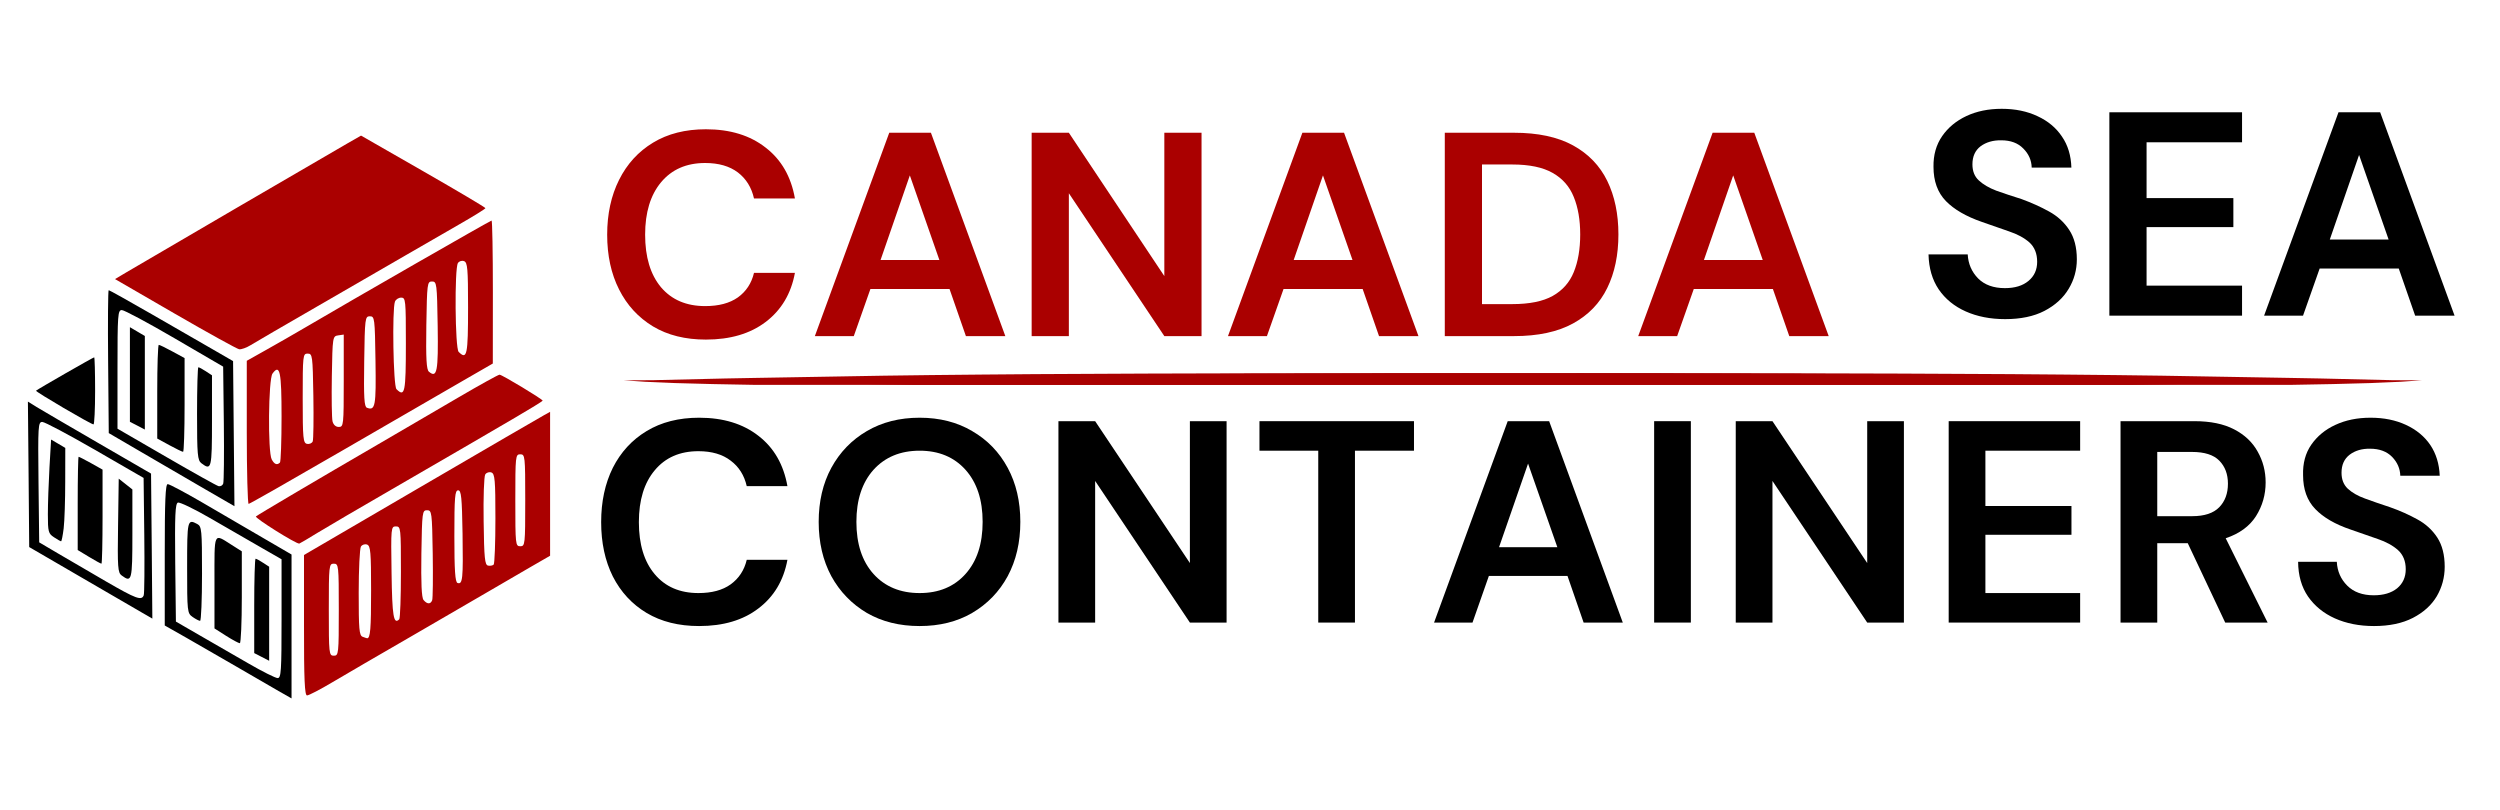
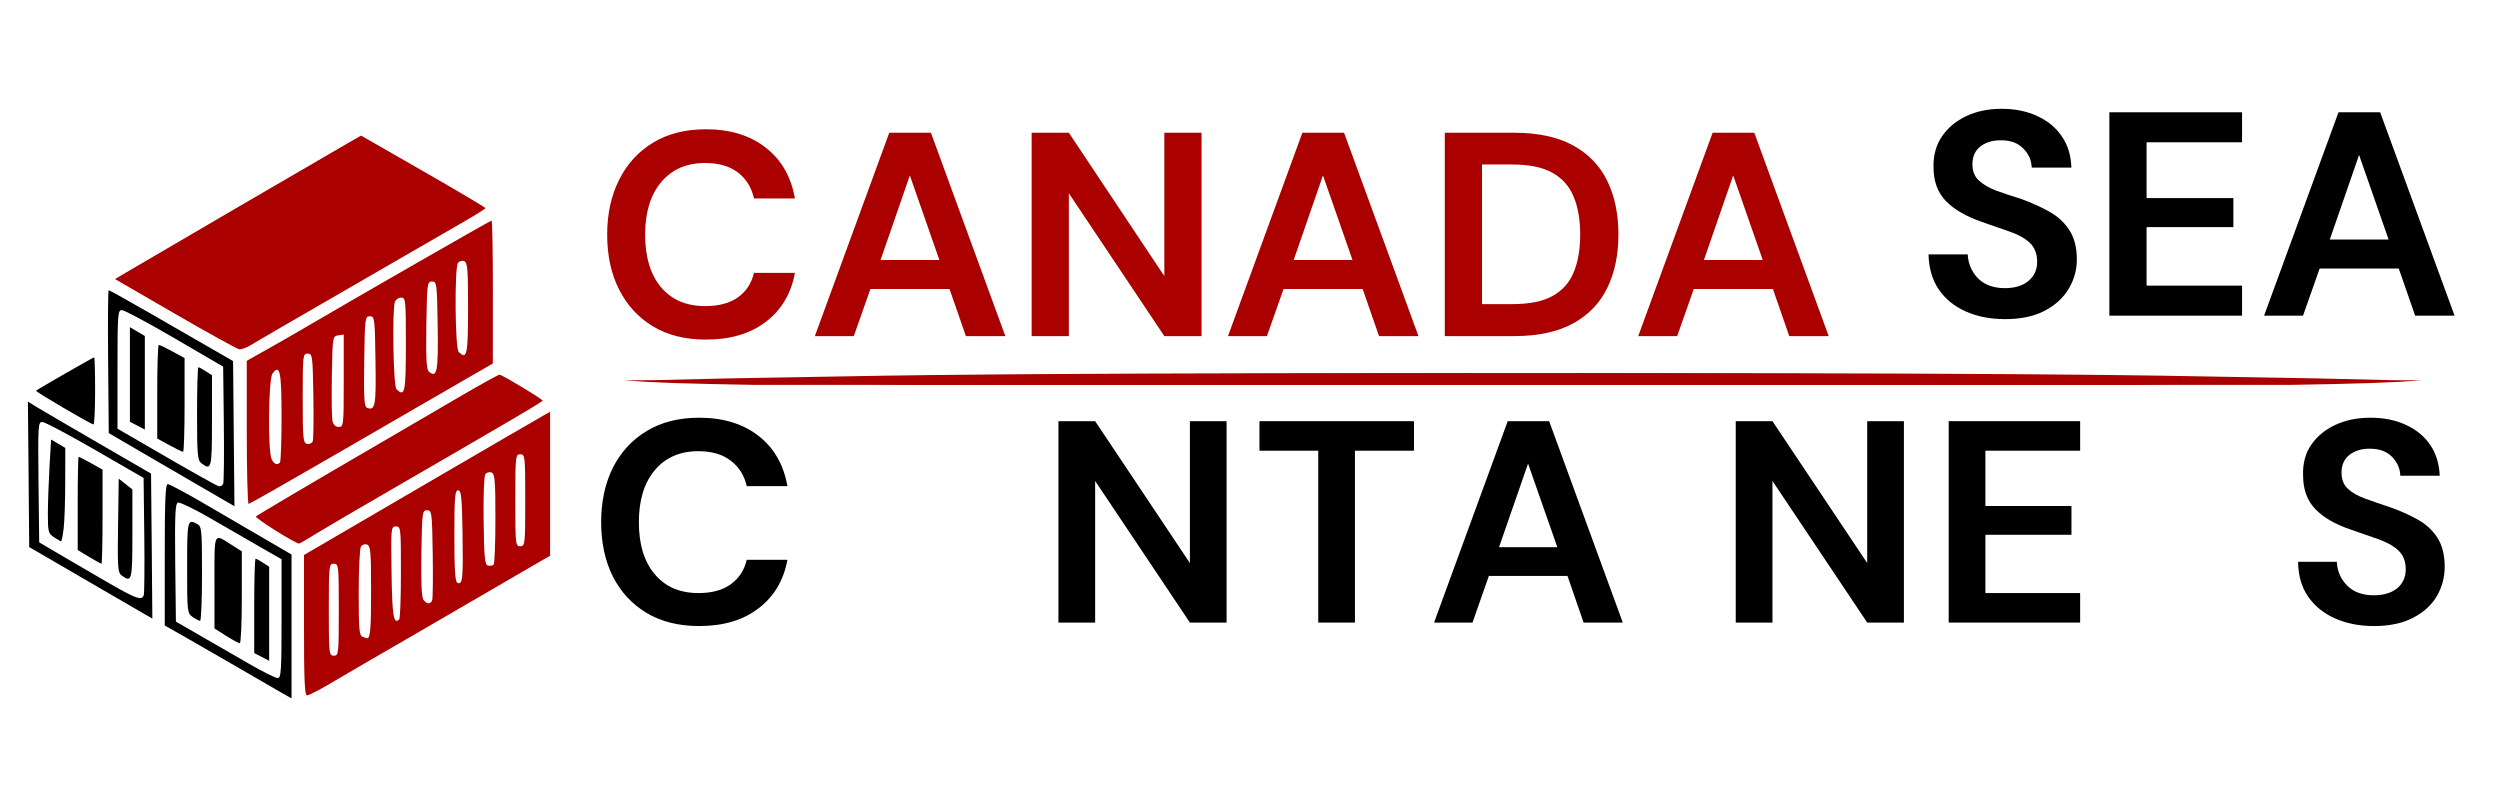
<svg xmlns="http://www.w3.org/2000/svg" width="210" zoomAndPan="magnify" viewBox="0 0 157.5 51" height="68" preserveAspectRatio="xMidYMid meet" version="1.0">
  <defs>
    <g />
    <clipPath id="921db964c6">
      <path d="M 39 23.496 L 146 23.496 L 146 24.246 L 39 24.246 Z M 39 23.496 " clip-rule="nonzero" />
    </clipPath>
    <clipPath id="2e753f7e46">
      <path d="M 46 23.496 L 153 23.496 L 153 24.246 L 46 24.246 Z M 46 23.496 " clip-rule="nonzero" />
    </clipPath>
  </defs>
  <path fill="#aa0000" d="M 15.781 21.75 C 16.039 21.59 17.945 20.48 20.012 19.289 C 22.078 18.098 24.547 16.672 25.492 16.121 C 26.441 15.57 27.973 14.688 28.898 14.156 C 29.828 13.625 30.582 13.156 30.582 13.113 C 30.582 13.07 28.816 12.023 26.664 10.789 L 22.746 8.543 L 21.926 9.012 C 20.93 9.582 9.027 16.523 7.988 17.141 L 7.246 17.582 L 11.031 19.773 C 13.113 20.977 14.93 21.98 15.066 22.004 C 15.199 22.023 15.523 21.91 15.781 21.75 Z M 15.781 21.75 " fill-opacity="1" fill-rule="nonzero" />
  <path fill="#000000" d="M 5.992 24.625 C 5.992 23.461 5.965 22.512 5.934 22.512 C 5.871 22.512 2.352 24.531 2.27 24.613 C 2.211 24.672 5.738 26.738 5.891 26.738 C 5.945 26.738 5.992 25.789 5.992 24.625 Z M 5.992 24.625 " fill-opacity="1" fill-rule="nonzero" />
  <path fill="#aa0000" d="M 21.578 28.379 C 24.766 26.535 28.199 24.547 29.211 23.961 L 31.047 22.902 L 31.051 18.398 C 31.051 15.922 31.016 13.895 30.969 13.895 C 30.895 13.895 22.27 18.844 19.227 20.633 C 18.539 21.035 17.43 21.676 16.762 22.047 L 15.547 22.73 L 15.547 27.242 C 15.547 29.723 15.602 31.75 15.664 31.746 C 15.73 31.742 18.391 30.227 21.578 28.379 Z M 17.117 28.941 C 16.867 28.473 16.906 23.891 17.168 23.535 C 17.633 22.898 17.738 23.41 17.738 26.254 C 17.738 27.785 17.691 29.086 17.637 29.141 C 17.457 29.32 17.285 29.258 17.117 28.941 Z M 19.07 25.094 C 19.07 22.379 19.082 22.277 19.383 22.277 C 19.684 22.277 19.699 22.395 19.742 24.934 C 19.766 26.395 19.746 27.688 19.703 27.805 C 19.656 27.922 19.496 27.992 19.348 27.965 C 19.098 27.914 19.07 27.652 19.07 25.094 Z M 20.949 26.543 C 20.902 26.352 20.883 25.062 20.906 23.684 C 20.949 21.223 20.957 21.18 21.305 21.129 L 21.656 21.078 L 21.656 23.988 C 21.656 26.781 21.645 26.898 21.344 26.898 C 21.152 26.898 21.004 26.762 20.949 26.543 Z M 22.945 22.766 C 22.984 20.043 23 19.926 23.301 19.926 C 23.602 19.926 23.617 20.043 23.656 22.734 C 23.699 25.586 23.645 25.891 23.117 25.688 C 22.945 25.625 22.91 25.051 22.945 22.766 Z M 24.977 24.516 C 24.777 24.316 24.695 19.484 24.883 19 C 24.938 18.863 25.113 18.75 25.277 18.75 C 25.555 18.75 25.57 18.91 25.57 21.621 C 25.57 24.73 25.508 25.047 24.977 24.516 Z M 26.859 20.492 C 26.902 17.852 26.918 17.734 27.215 17.734 C 27.516 17.734 27.531 17.852 27.574 20.543 C 27.617 23.41 27.535 23.844 27.023 23.418 C 26.867 23.289 26.828 22.613 26.859 20.492 Z M 28.895 22.168 C 28.668 21.941 28.629 16.922 28.848 16.574 C 28.926 16.453 29.098 16.398 29.238 16.453 C 29.453 16.535 29.488 16.926 29.488 19.348 C 29.488 22.379 29.422 22.695 28.895 22.168 Z M 28.895 22.168 " fill-opacity="1" fill-rule="nonzero" />
  <path fill="#000000" d="M 14.727 27.32 L 14.684 22.75 L 13.434 22.027 C 12.742 21.633 10.996 20.629 9.555 19.793 C 8.109 18.961 6.891 18.281 6.848 18.281 C 6.805 18.281 6.789 20.309 6.812 22.785 L 6.852 27.285 L 8.969 28.52 C 10.133 29.199 11.91 30.238 12.926 30.824 L 14.77 31.891 Z M 10.484 28.793 L 7.402 27.008 L 7.402 23.27 C 7.402 19.812 7.422 19.535 7.676 19.535 C 7.828 19.535 9.324 20.336 11.004 21.316 L 14.059 23.098 L 14.102 26.68 C 14.125 28.648 14.105 30.352 14.062 30.469 C 14.02 30.586 13.887 30.656 13.773 30.629 C 13.656 30.602 12.176 29.773 10.484 28.793 Z M 13.355 26.523 L 13.355 23.645 L 12.969 23.391 C 12.754 23.25 12.543 23.137 12.496 23.137 C 12.453 23.137 12.414 24.449 12.414 26.059 C 12.414 28.652 12.445 29 12.688 29.184 C 13.32 29.664 13.355 29.535 13.355 26.523 Z M 11.629 25.512 L 11.629 22.559 L 10.867 22.145 C 10.445 21.914 10.059 21.727 10.004 21.727 C 9.949 21.727 9.906 23.055 9.906 24.68 L 9.906 27.629 L 10.672 28.047 C 11.094 28.277 11.48 28.465 11.535 28.465 C 11.586 28.465 11.629 27.137 11.629 25.512 Z M 9.125 24.113 L 9.125 21.168 L 8.656 20.891 L 8.184 20.613 L 8.184 26.574 L 8.656 26.816 L 9.125 27.062 Z M 9.125 24.113 " fill-opacity="1" fill-rule="nonzero" />
  <path fill="#aa0000" d="M 20.012 33.562 C 20.613 33.195 22.73 31.957 24.711 30.812 C 26.691 29.664 28.879 28.398 29.566 27.996 C 30.254 27.594 31.578 26.82 32.504 26.281 C 33.43 25.738 34.188 25.273 34.188 25.242 C 34.188 25.152 31.625 23.605 31.473 23.605 C 31.391 23.605 30.242 24.242 28.918 25.016 C 27.594 25.793 25.402 27.074 24.043 27.863 C 19.895 30.273 16.258 32.422 16.125 32.535 C 16.023 32.625 18.672 34.285 18.855 34.246 C 18.887 34.242 19.406 33.934 20.012 33.562 Z M 20.012 33.562 " fill-opacity="1" fill-rule="nonzero" />
  <path fill="#000000" d="M 9.559 34.406 L 9.516 29.836 L 6.184 27.906 C 4.352 26.844 2.605 25.824 2.305 25.641 L 1.758 25.301 L 1.801 29.883 L 1.84 34.465 L 5.051 36.332 C 6.816 37.359 8.562 38.375 8.93 38.586 L 9.598 38.973 Z M 6.676 36.629 C 5.652 36.035 4.289 35.242 3.641 34.859 L 2.469 34.168 L 2.426 30.375 C 2.387 26.82 2.402 26.582 2.664 26.582 C 2.816 26.582 4.316 27.379 5.996 28.348 L 9.047 30.109 L 9.09 33.707 C 9.113 35.688 9.098 37.395 9.055 37.504 C 8.922 37.855 8.578 37.73 6.676 36.629 Z M 8.34 33.645 L 8.34 30.836 L 7.48 30.156 L 7.438 33.109 C 7.398 35.746 7.422 36.082 7.664 36.254 C 8.305 36.727 8.34 36.586 8.34 33.645 Z M 6.461 32.551 L 6.461 29.586 L 5.738 29.18 C 5.34 28.957 4.984 28.777 4.953 28.777 C 4.922 28.777 4.895 30.098 4.895 31.715 L 4.895 34.652 L 5.605 35.082 C 5.996 35.32 6.352 35.512 6.391 35.512 C 6.43 35.512 6.461 34.18 6.461 32.551 Z M 4.012 33.281 C 4.066 32.828 4.109 31.504 4.109 30.336 L 4.113 28.219 L 3.664 27.953 L 3.219 27.691 L 3.117 29.445 C 3.062 30.414 3.016 31.742 3.016 32.398 C 3.016 33.5 3.047 33.617 3.402 33.848 C 3.613 33.988 3.816 34.102 3.848 34.102 C 3.883 34.102 3.957 33.73 4.012 33.281 Z M 4.012 33.281 " fill-opacity="1" fill-rule="nonzero" />
  <path fill="#aa0000" d="M 20.949 42.977 C 21.727 42.516 23.98 41.203 25.965 40.059 C 27.945 38.91 30.129 37.645 30.82 37.238 C 31.508 36.836 32.652 36.168 33.363 35.758 L 34.656 35.012 L 34.656 25.945 L 34.289 26.148 C 34.086 26.258 30.594 28.285 26.535 30.656 L 19.152 34.965 L 19.152 39.391 C 19.148 42.824 19.195 43.812 19.344 43.812 C 19.453 43.812 20.176 43.438 20.949 42.977 Z M 20.715 38.41 C 20.715 35.617 20.727 35.512 21.031 35.512 C 21.332 35.512 21.344 35.617 21.344 38.41 C 21.344 41.203 21.332 41.309 21.031 41.309 C 20.727 41.309 20.715 41.203 20.715 38.41 Z M 22.844 40.117 C 22.629 40.035 22.598 39.641 22.598 37.336 C 22.598 35.859 22.664 34.551 22.738 34.434 C 22.816 34.312 22.992 34.258 23.129 34.309 C 23.344 34.395 23.379 34.781 23.379 37.203 C 23.379 39.621 23.332 40.211 23.129 40.211 C 23.109 40.211 22.98 40.168 22.844 40.117 Z M 24.668 36.086 C 24.625 33.242 24.633 33.164 24.941 33.164 C 25.25 33.164 25.258 33.258 25.258 36.035 C 25.258 37.613 25.211 38.953 25.152 39.016 C 24.797 39.367 24.707 38.836 24.668 36.086 Z M 26.684 37.801 C 26.559 37.652 26.52 36.738 26.547 34.863 C 26.59 32.262 26.605 32.145 26.902 32.145 C 27.203 32.145 27.219 32.262 27.262 34.879 C 27.285 36.383 27.27 37.707 27.227 37.816 C 27.125 38.078 26.91 38.074 26.684 37.801 Z M 28.625 33.777 C 28.625 31.316 28.66 30.891 28.863 30.891 C 29.059 30.891 29.102 31.32 29.141 33.625 C 29.184 36.477 29.148 36.836 28.824 36.727 C 28.676 36.676 28.625 35.945 28.625 33.777 Z M 30.469 32.848 C 30.445 31.34 30.492 30.008 30.57 29.891 C 30.645 29.77 30.824 29.715 30.961 29.766 C 31.176 29.852 31.211 30.238 31.211 32.66 C 31.211 34.199 31.16 35.508 31.102 35.57 C 31.039 35.629 30.883 35.66 30.75 35.633 C 30.543 35.594 30.5 35.176 30.469 32.848 Z M 32.465 31.52 C 32.465 28.723 32.477 28.621 32.777 28.621 C 33.078 28.621 33.09 28.723 33.09 31.52 C 33.09 34.312 33.078 34.414 32.777 34.414 C 32.477 34.414 32.465 34.312 32.465 31.52 Z M 32.465 31.52 " fill-opacity="1" fill-rule="nonzero" />
  <path fill="#000000" d="M 18.367 39.465 L 18.367 34.934 L 16.527 33.863 C 15.512 33.273 13.801 32.277 12.723 31.645 C 11.641 31.016 10.672 30.5 10.566 30.5 C 10.422 30.5 10.379 31.559 10.379 34.953 L 10.379 39.406 L 11.75 40.184 C 12.504 40.613 13.93 41.434 14.922 42.012 C 15.91 42.59 17.09 43.273 17.543 43.531 L 18.367 44 Z M 15.652 41.797 C 14.777 41.293 13.391 40.492 12.57 40.02 L 11.082 39.16 L 11.039 35.453 C 11.008 32.48 11.039 31.73 11.207 31.664 C 11.32 31.621 12.223 32.055 13.207 32.625 C 14.191 33.195 15.617 34.02 16.371 34.449 L 17.738 35.234 L 17.738 38.977 C 17.738 42.285 17.711 42.719 17.492 42.719 C 17.355 42.719 16.527 42.305 15.652 41.797 Z M 16.957 38.668 L 16.957 35.703 L 16.57 35.453 C 16.359 35.312 16.148 35.199 16.102 35.199 C 16.055 35.199 16.016 36.535 16.016 38.172 L 16.016 41.145 L 16.488 41.387 L 16.957 41.629 Z M 15.234 37.629 L 15.234 34.734 L 14.594 34.328 C 13.434 33.598 13.512 33.434 13.512 36.672 L 13.512 39.59 L 14.246 40.059 C 14.652 40.316 15.039 40.523 15.109 40.523 C 15.176 40.523 15.234 39.223 15.234 37.629 Z M 12.727 36.145 C 12.727 33.367 12.707 33.164 12.426 33.012 C 11.805 32.68 11.789 32.762 11.789 35.738 C 11.789 38.547 11.797 38.633 12.137 38.871 C 12.328 39.004 12.539 39.113 12.605 39.113 C 12.672 39.113 12.727 37.777 12.727 36.145 Z M 12.727 36.145 " fill-opacity="1" fill-rule="nonzero" />
  <g fill="#000000" fill-opacity="1">
    <g transform="translate(116.359, 19.886)">
      <g />
    </g>
  </g>
  <g fill="#000000" fill-opacity="1">
    <g transform="translate(120.716, 19.886)">
      <g>
        <path d="M 5.609 0.219 C 4.672 0.219 3.844 0.055 3.125 -0.266 C 2.406 -0.586 1.836 -1.051 1.422 -1.656 C 1.016 -2.258 0.801 -2.992 0.781 -3.859 L 3.25 -3.859 C 3.281 -3.266 3.5 -2.758 3.906 -2.344 C 4.312 -1.938 4.875 -1.734 5.594 -1.734 C 6.219 -1.734 6.711 -1.883 7.078 -2.188 C 7.441 -2.488 7.625 -2.891 7.625 -3.391 C 7.625 -3.91 7.461 -4.316 7.141 -4.609 C 6.816 -4.898 6.383 -5.133 5.844 -5.312 C 5.312 -5.5 4.742 -5.695 4.141 -5.906 C 3.148 -6.25 2.395 -6.688 1.875 -7.219 C 1.352 -7.758 1.094 -8.477 1.094 -9.375 C 1.082 -10.125 1.266 -10.77 1.641 -11.312 C 2.016 -11.852 2.523 -12.273 3.172 -12.578 C 3.816 -12.879 4.555 -13.031 5.391 -13.031 C 6.242 -13.031 7 -12.875 7.656 -12.562 C 8.312 -12.258 8.82 -11.832 9.188 -11.281 C 9.562 -10.738 9.758 -10.086 9.781 -9.328 L 7.281 -9.328 C 7.27 -9.785 7.094 -10.188 6.75 -10.531 C 6.414 -10.875 5.953 -11.047 5.359 -11.047 C 4.848 -11.055 4.414 -10.93 4.062 -10.672 C 3.719 -10.41 3.547 -10.031 3.547 -9.531 C 3.547 -9.102 3.68 -8.766 3.953 -8.516 C 4.223 -8.266 4.586 -8.051 5.047 -7.875 C 5.516 -7.707 6.047 -7.531 6.641 -7.344 C 7.273 -7.113 7.852 -6.852 8.375 -6.562 C 8.906 -6.27 9.328 -5.883 9.641 -5.406 C 9.961 -4.926 10.125 -4.305 10.125 -3.547 C 10.125 -2.879 9.953 -2.258 9.609 -1.688 C 9.266 -1.113 8.754 -0.648 8.078 -0.297 C 7.41 0.047 6.586 0.219 5.609 0.219 Z M 5.609 0.219 " />
      </g>
    </g>
  </g>
  <g fill="#000000" fill-opacity="1">
    <g transform="translate(131.64, 19.886)">
      <g>
        <path d="M 1.25 0 L 1.25 -12.812 L 9.609 -12.812 L 9.609 -10.922 L 3.594 -10.922 L 3.594 -7.406 L 9.062 -7.406 L 9.062 -5.578 L 3.594 -5.578 L 3.594 -1.891 L 9.609 -1.891 L 9.609 0 Z M 1.25 0 " />
      </g>
    </g>
  </g>
  <g fill="#000000" fill-opacity="1">
    <g transform="translate(142.216, 19.886)">
      <g>
        <path d="M 0.422 0 L 5.109 -12.812 L 7.734 -12.812 L 12.422 0 L 9.938 0 L 8.906 -2.969 L 3.922 -2.969 L 2.875 0 Z M 4.562 -4.797 L 8.266 -4.797 L 6.406 -10.125 Z M 4.562 -4.797 " />
      </g>
    </g>
  </g>
  <g fill="#000000" fill-opacity="1">
    <g transform="translate(37.061, 39.222)">
      <g>
        <path d="M 6.984 0.219 C 5.703 0.219 4.598 -0.055 3.672 -0.609 C 2.754 -1.16 2.047 -1.926 1.547 -2.906 C 1.055 -3.895 0.812 -5.035 0.812 -6.328 C 0.812 -7.617 1.055 -8.758 1.547 -9.75 C 2.047 -10.738 2.754 -11.508 3.672 -12.062 C 4.598 -12.625 5.703 -12.906 6.984 -12.906 C 8.504 -12.906 9.75 -12.523 10.719 -11.766 C 11.695 -11.016 12.305 -9.957 12.547 -8.594 L 9.984 -8.594 C 9.828 -9.281 9.488 -9.816 8.969 -10.203 C 8.457 -10.598 7.781 -10.797 6.938 -10.797 C 5.77 -10.797 4.852 -10.395 4.188 -9.594 C 3.52 -8.801 3.188 -7.711 3.188 -6.328 C 3.188 -4.93 3.52 -3.836 4.188 -3.047 C 4.852 -2.254 5.77 -1.859 6.938 -1.859 C 7.781 -1.859 8.457 -2.039 8.969 -2.406 C 9.488 -2.781 9.828 -3.297 9.984 -3.953 L 12.547 -3.953 C 12.305 -2.648 11.695 -1.629 10.719 -0.891 C 9.75 -0.148 8.504 0.219 6.984 0.219 Z M 6.984 0.219 " />
      </g>
    </g>
  </g>
  <g fill="#000000" fill-opacity="1">
    <g transform="translate(50.765, 39.222)">
      <g>
-         <path d="M 7.172 0.219 C 5.91 0.219 4.801 -0.055 3.844 -0.609 C 2.895 -1.172 2.148 -1.941 1.609 -2.922 C 1.078 -3.91 0.812 -5.051 0.812 -6.344 C 0.812 -7.633 1.078 -8.77 1.609 -9.75 C 2.148 -10.738 2.895 -11.508 3.844 -12.062 C 4.801 -12.625 5.91 -12.906 7.172 -12.906 C 8.43 -12.906 9.535 -12.625 10.484 -12.062 C 11.441 -11.508 12.188 -10.738 12.719 -9.75 C 13.25 -8.77 13.516 -7.633 13.516 -6.344 C 13.516 -5.051 13.25 -3.91 12.719 -2.922 C 12.188 -1.941 11.441 -1.172 10.484 -0.609 C 9.535 -0.055 8.43 0.219 7.172 0.219 Z M 7.172 -1.859 C 8.379 -1.859 9.344 -2.258 10.062 -3.062 C 10.781 -3.863 11.141 -4.957 11.141 -6.344 C 11.141 -7.727 10.781 -8.82 10.062 -9.625 C 9.344 -10.426 8.379 -10.828 7.172 -10.828 C 5.961 -10.828 4.992 -10.426 4.266 -9.625 C 3.547 -8.82 3.188 -7.727 3.188 -6.344 C 3.188 -4.957 3.547 -3.863 4.266 -3.062 C 4.992 -2.258 5.961 -1.859 7.172 -1.859 Z M 7.172 -1.859 " />
-       </g>
+         </g>
    </g>
  </g>
  <g fill="#000000" fill-opacity="1">
    <g transform="translate(65.447, 39.222)">
      <g>
        <path d="M 1.234 0 L 1.234 -12.688 L 3.547 -12.688 L 9.516 -3.75 L 9.516 -12.688 L 11.828 -12.688 L 11.828 0 L 9.516 0 L 3.547 -8.922 L 3.547 0 Z M 1.234 0 " />
      </g>
    </g>
  </g>
  <g fill="#000000" fill-opacity="1">
    <g transform="translate(78.862, 39.222)">
      <g>
        <path d="M 4.188 0 L 4.188 -10.828 L 0.484 -10.828 L 0.484 -12.688 L 10.219 -12.688 L 10.219 -10.828 L 6.5 -10.828 L 6.5 0 Z M 4.188 0 " />
      </g>
    </g>
  </g>
  <g fill="#000000" fill-opacity="1">
    <g transform="translate(89.924, 39.222)">
      <g>
        <path d="M 0.422 0 L 5.062 -12.688 L 7.672 -12.688 L 12.312 0 L 9.844 0 L 8.828 -2.938 L 3.875 -2.938 L 2.844 0 Z M 4.516 -4.75 L 8.188 -4.75 L 6.344 -10.016 Z M 4.516 -4.75 " />
      </g>
    </g>
  </g>
  <g fill="#000000" fill-opacity="1">
    <g transform="translate(102.977, 39.222)">
      <g>
-         <path d="M 1.234 0 L 1.234 -12.688 L 3.547 -12.688 L 3.547 0 Z M 1.234 0 " />
-       </g>
+         </g>
    </g>
  </g>
  <g fill="#000000" fill-opacity="1">
    <g transform="translate(108.118, 39.222)">
      <g>
        <path d="M 1.234 0 L 1.234 -12.688 L 3.547 -12.688 L 9.516 -3.75 L 9.516 -12.688 L 11.828 -12.688 L 11.828 0 L 9.516 0 L 3.547 -8.922 L 3.547 0 Z M 1.234 0 " />
      </g>
    </g>
  </g>
  <g fill="#000000" fill-opacity="1">
    <g transform="translate(121.533, 39.222)">
      <g>
        <path d="M 1.234 0 L 1.234 -12.688 L 9.516 -12.688 L 9.516 -10.828 L 3.547 -10.828 L 3.547 -7.344 L 8.969 -7.344 L 8.969 -5.531 L 3.547 -5.531 L 3.547 -1.859 L 9.516 -1.859 L 9.516 0 Z M 1.234 0 " />
      </g>
    </g>
  </g>
  <g fill="#000000" fill-opacity="1">
    <g transform="translate(132.36, 39.222)">
      <g>
-         <path d="M 1.234 0 L 1.234 -12.688 L 5.891 -12.688 C 6.898 -12.688 7.734 -12.516 8.391 -12.172 C 9.055 -11.828 9.551 -11.359 9.875 -10.766 C 10.207 -10.18 10.375 -9.535 10.375 -8.828 C 10.375 -8.055 10.172 -7.348 9.766 -6.703 C 9.359 -6.066 8.723 -5.602 7.859 -5.312 L 10.5 0 L 7.828 0 L 5.469 -5 L 3.547 -5 L 3.547 0 Z M 3.547 -6.703 L 5.75 -6.703 C 6.52 -6.703 7.086 -6.891 7.453 -7.266 C 7.816 -7.641 8 -8.133 8 -8.75 C 8 -9.352 7.816 -9.836 7.453 -10.203 C 7.098 -10.566 6.523 -10.75 5.734 -10.75 L 3.547 -10.75 Z M 3.547 -6.703 " />
-       </g>
+         </g>
    </g>
  </g>
  <g fill="#000000" fill-opacity="1">
    <g transform="translate(144, 39.222)">
      <g>
        <path d="M 5.562 0.219 C 4.633 0.219 3.812 0.055 3.094 -0.266 C 2.383 -0.586 1.82 -1.047 1.406 -1.641 C 1 -2.234 0.789 -2.961 0.781 -3.828 L 3.219 -3.828 C 3.25 -3.234 3.469 -2.734 3.875 -2.328 C 4.281 -1.922 4.836 -1.719 5.547 -1.719 C 6.16 -1.719 6.648 -1.863 7.016 -2.156 C 7.379 -2.457 7.562 -2.859 7.562 -3.359 C 7.562 -3.867 7.398 -4.27 7.078 -4.562 C 6.754 -4.852 6.328 -5.086 5.797 -5.266 C 5.266 -5.453 4.695 -5.648 4.094 -5.859 C 3.113 -6.191 2.367 -6.625 1.859 -7.156 C 1.348 -7.688 1.094 -8.395 1.094 -9.281 C 1.07 -10.031 1.242 -10.672 1.609 -11.203 C 1.984 -11.742 2.488 -12.16 3.125 -12.453 C 3.77 -12.754 4.508 -12.906 5.344 -12.906 C 6.188 -12.906 6.93 -12.754 7.578 -12.453 C 8.234 -12.148 8.742 -11.727 9.109 -11.188 C 9.473 -10.645 9.672 -10 9.703 -9.25 L 7.219 -9.25 C 7.207 -9.695 7.035 -10.094 6.703 -10.438 C 6.367 -10.781 5.906 -10.953 5.312 -10.953 C 4.801 -10.961 4.375 -10.836 4.031 -10.578 C 3.688 -10.316 3.516 -9.938 3.516 -9.438 C 3.516 -9.02 3.645 -8.688 3.906 -8.438 C 4.176 -8.188 4.539 -7.977 5 -7.812 C 5.457 -7.645 5.984 -7.461 6.578 -7.266 C 7.203 -7.047 7.773 -6.789 8.297 -6.5 C 8.816 -6.219 9.234 -5.836 9.547 -5.359 C 9.859 -4.879 10.016 -4.266 10.016 -3.516 C 10.016 -2.848 9.848 -2.227 9.516 -1.656 C 9.18 -1.094 8.68 -0.641 8.016 -0.297 C 7.348 0.047 6.531 0.219 5.562 0.219 Z M 5.562 0.219 " />
      </g>
    </g>
  </g>
  <g fill="#aa0000" fill-opacity="1">
    <g transform="translate(37.424, 21.175)">
      <g>
        <path d="M 7.047 0.219 C 5.754 0.219 4.645 -0.055 3.719 -0.609 C 2.789 -1.172 2.078 -1.945 1.578 -2.938 C 1.078 -3.926 0.828 -5.078 0.828 -6.391 C 0.828 -7.691 1.078 -8.844 1.578 -9.844 C 2.078 -10.844 2.789 -11.625 3.719 -12.188 C 4.645 -12.75 5.754 -13.031 7.047 -13.031 C 8.578 -13.031 9.832 -12.645 10.812 -11.875 C 11.801 -11.113 12.414 -10.047 12.656 -8.672 L 10.078 -8.672 C 9.922 -9.367 9.582 -9.914 9.062 -10.312 C 8.539 -10.707 7.852 -10.906 7 -10.906 C 5.82 -10.906 4.895 -10.5 4.219 -9.688 C 3.551 -8.883 3.219 -7.785 3.219 -6.391 C 3.219 -4.984 3.551 -3.879 4.219 -3.078 C 4.895 -2.285 5.82 -1.891 7 -1.891 C 7.852 -1.891 8.539 -2.07 9.062 -2.438 C 9.582 -2.812 9.922 -3.328 10.078 -3.984 L 12.656 -3.984 C 12.414 -2.672 11.801 -1.641 10.812 -0.891 C 9.832 -0.148 8.578 0.219 7.047 0.219 Z M 7.047 0.219 " />
      </g>
    </g>
  </g>
  <g fill="#aa0000" fill-opacity="1">
    <g transform="translate(50.914, 21.175)">
      <g>
        <path d="M 0.422 0 L 5.109 -12.812 L 7.734 -12.812 L 12.422 0 L 9.938 0 L 8.906 -2.969 L 3.922 -2.969 L 2.875 0 Z M 4.562 -4.797 L 8.266 -4.797 L 6.406 -10.125 Z M 4.562 -4.797 " />
      </g>
    </g>
  </g>
  <g fill="#aa0000" fill-opacity="1">
    <g transform="translate(63.744, 21.175)">
      <g>
        <path d="M 1.25 0 L 1.25 -12.812 L 3.594 -12.812 L 9.609 -3.781 L 9.609 -12.812 L 11.953 -12.812 L 11.953 0 L 9.609 0 L 3.594 -9 L 3.594 0 Z M 1.25 0 " />
      </g>
    </g>
  </g>
  <g fill="#aa0000" fill-opacity="1">
    <g transform="translate(76.941, 21.175)">
      <g>
        <path d="M 0.422 0 L 5.109 -12.812 L 7.734 -12.812 L 12.422 0 L 9.938 0 L 8.906 -2.969 L 3.922 -2.969 L 2.875 0 Z M 4.562 -4.797 L 8.266 -4.797 L 6.406 -10.125 Z M 4.562 -4.797 " />
      </g>
    </g>
  </g>
  <g fill="#aa0000" fill-opacity="1">
    <g transform="translate(89.772, 21.175)">
      <g>
        <path d="M 1.25 0 L 1.25 -12.812 L 5.609 -12.812 C 7.117 -12.812 8.359 -12.547 9.328 -12.016 C 10.297 -11.484 11.016 -10.738 11.484 -9.781 C 11.953 -8.82 12.188 -7.695 12.188 -6.406 C 12.188 -5.113 11.953 -3.988 11.484 -3.031 C 11.016 -2.07 10.297 -1.328 9.328 -0.797 C 8.359 -0.266 7.117 0 5.609 0 Z M 3.594 -2.016 L 5.5 -2.016 C 6.582 -2.016 7.43 -2.188 8.047 -2.531 C 8.672 -2.883 9.113 -3.383 9.375 -4.031 C 9.645 -4.688 9.781 -5.477 9.781 -6.406 C 9.781 -7.32 9.645 -8.109 9.375 -8.766 C 9.113 -9.422 8.672 -9.926 8.047 -10.281 C 7.43 -10.633 6.582 -10.812 5.5 -10.812 L 3.594 -10.812 Z M 3.594 -2.016 " />
      </g>
    </g>
  </g>
  <g fill="#aa0000" fill-opacity="1">
    <g transform="translate(102.786, 21.175)">
      <g>
        <path d="M 0.422 0 L 5.109 -12.812 L 7.734 -12.812 L 12.422 0 L 9.938 0 L 8.906 -2.969 L 3.922 -2.969 L 2.875 0 Z M 4.562 -4.797 L 8.266 -4.797 L 6.406 -10.125 Z M 4.562 -4.797 " />
      </g>
    </g>
  </g>
  <g fill="#aa0000" fill-opacity="1">
    <g transform="translate(115.636, 21.175)">
      <g />
    </g>
  </g>
  <g clip-path="url(#921db964c6)">
    <path fill="#aa0000" d="M 39.285 23.957 L 40.625 24.051 L 42.523 24.133 C 43.977 24.18 45.711 24.219 47.719 24.25 L 50.871 24.289 C 53.086 24.312 55.438 24.332 57.922 24.344 C 62.988 24.367 68.012 24.379 73 24.375 C 87.598 24.379 102.586 24.375 117.969 24.371 C 129.762 24.363 138.965 24.219 145.574 23.941 L 131.773 23.727 L 128.215 23.676 C 125.77 23.645 123.242 23.621 120.641 23.598 C 115.363 23.559 110.238 23.535 105.266 23.523 C 101.82 23.512 96.09 23.508 88.07 23.508 C 81.469 23.508 76.191 23.52 72.242 23.535 C 69.867 23.543 67.523 23.555 65.203 23.57 L 61.824 23.598 C 59.605 23.617 57.562 23.641 55.691 23.668 L 47.559 23.809 L 45.691 23.844 C 43.961 23.879 42.48 23.914 41.246 23.949 C 41.285 23.953 40.633 23.957 39.285 23.957 " fill-opacity="1" fill-rule="nonzero" />
  </g>
  <g clip-path="url(#2e753f7e46)">
    <path fill="#aa0000" d="M 152.586 23.957 L 151.246 24.051 L 149.348 24.133 C 147.891 24.18 146.16 24.219 144.152 24.25 L 141 24.289 C 138.781 24.312 136.434 24.332 133.949 24.344 C 128.883 24.367 123.855 24.379 118.871 24.375 C 104.273 24.379 89.281 24.375 73.902 24.371 C 62.109 24.363 52.906 24.219 46.293 23.941 L 60.098 23.727 L 63.656 23.676 C 66.102 23.645 68.629 23.621 71.227 23.598 C 76.508 23.559 81.633 23.535 86.605 23.523 C 90.051 23.512 95.781 23.508 103.801 23.508 C 110.402 23.508 115.676 23.52 119.629 23.535 C 122.004 23.543 124.348 23.555 126.664 23.57 L 130.047 23.598 C 132.262 23.617 134.305 23.641 136.176 23.668 L 144.309 23.809 L 146.18 23.844 C 147.91 23.879 149.391 23.914 150.625 23.949 C 150.586 23.953 151.238 23.957 152.586 23.957 " fill-opacity="1" fill-rule="nonzero" />
  </g>
</svg>